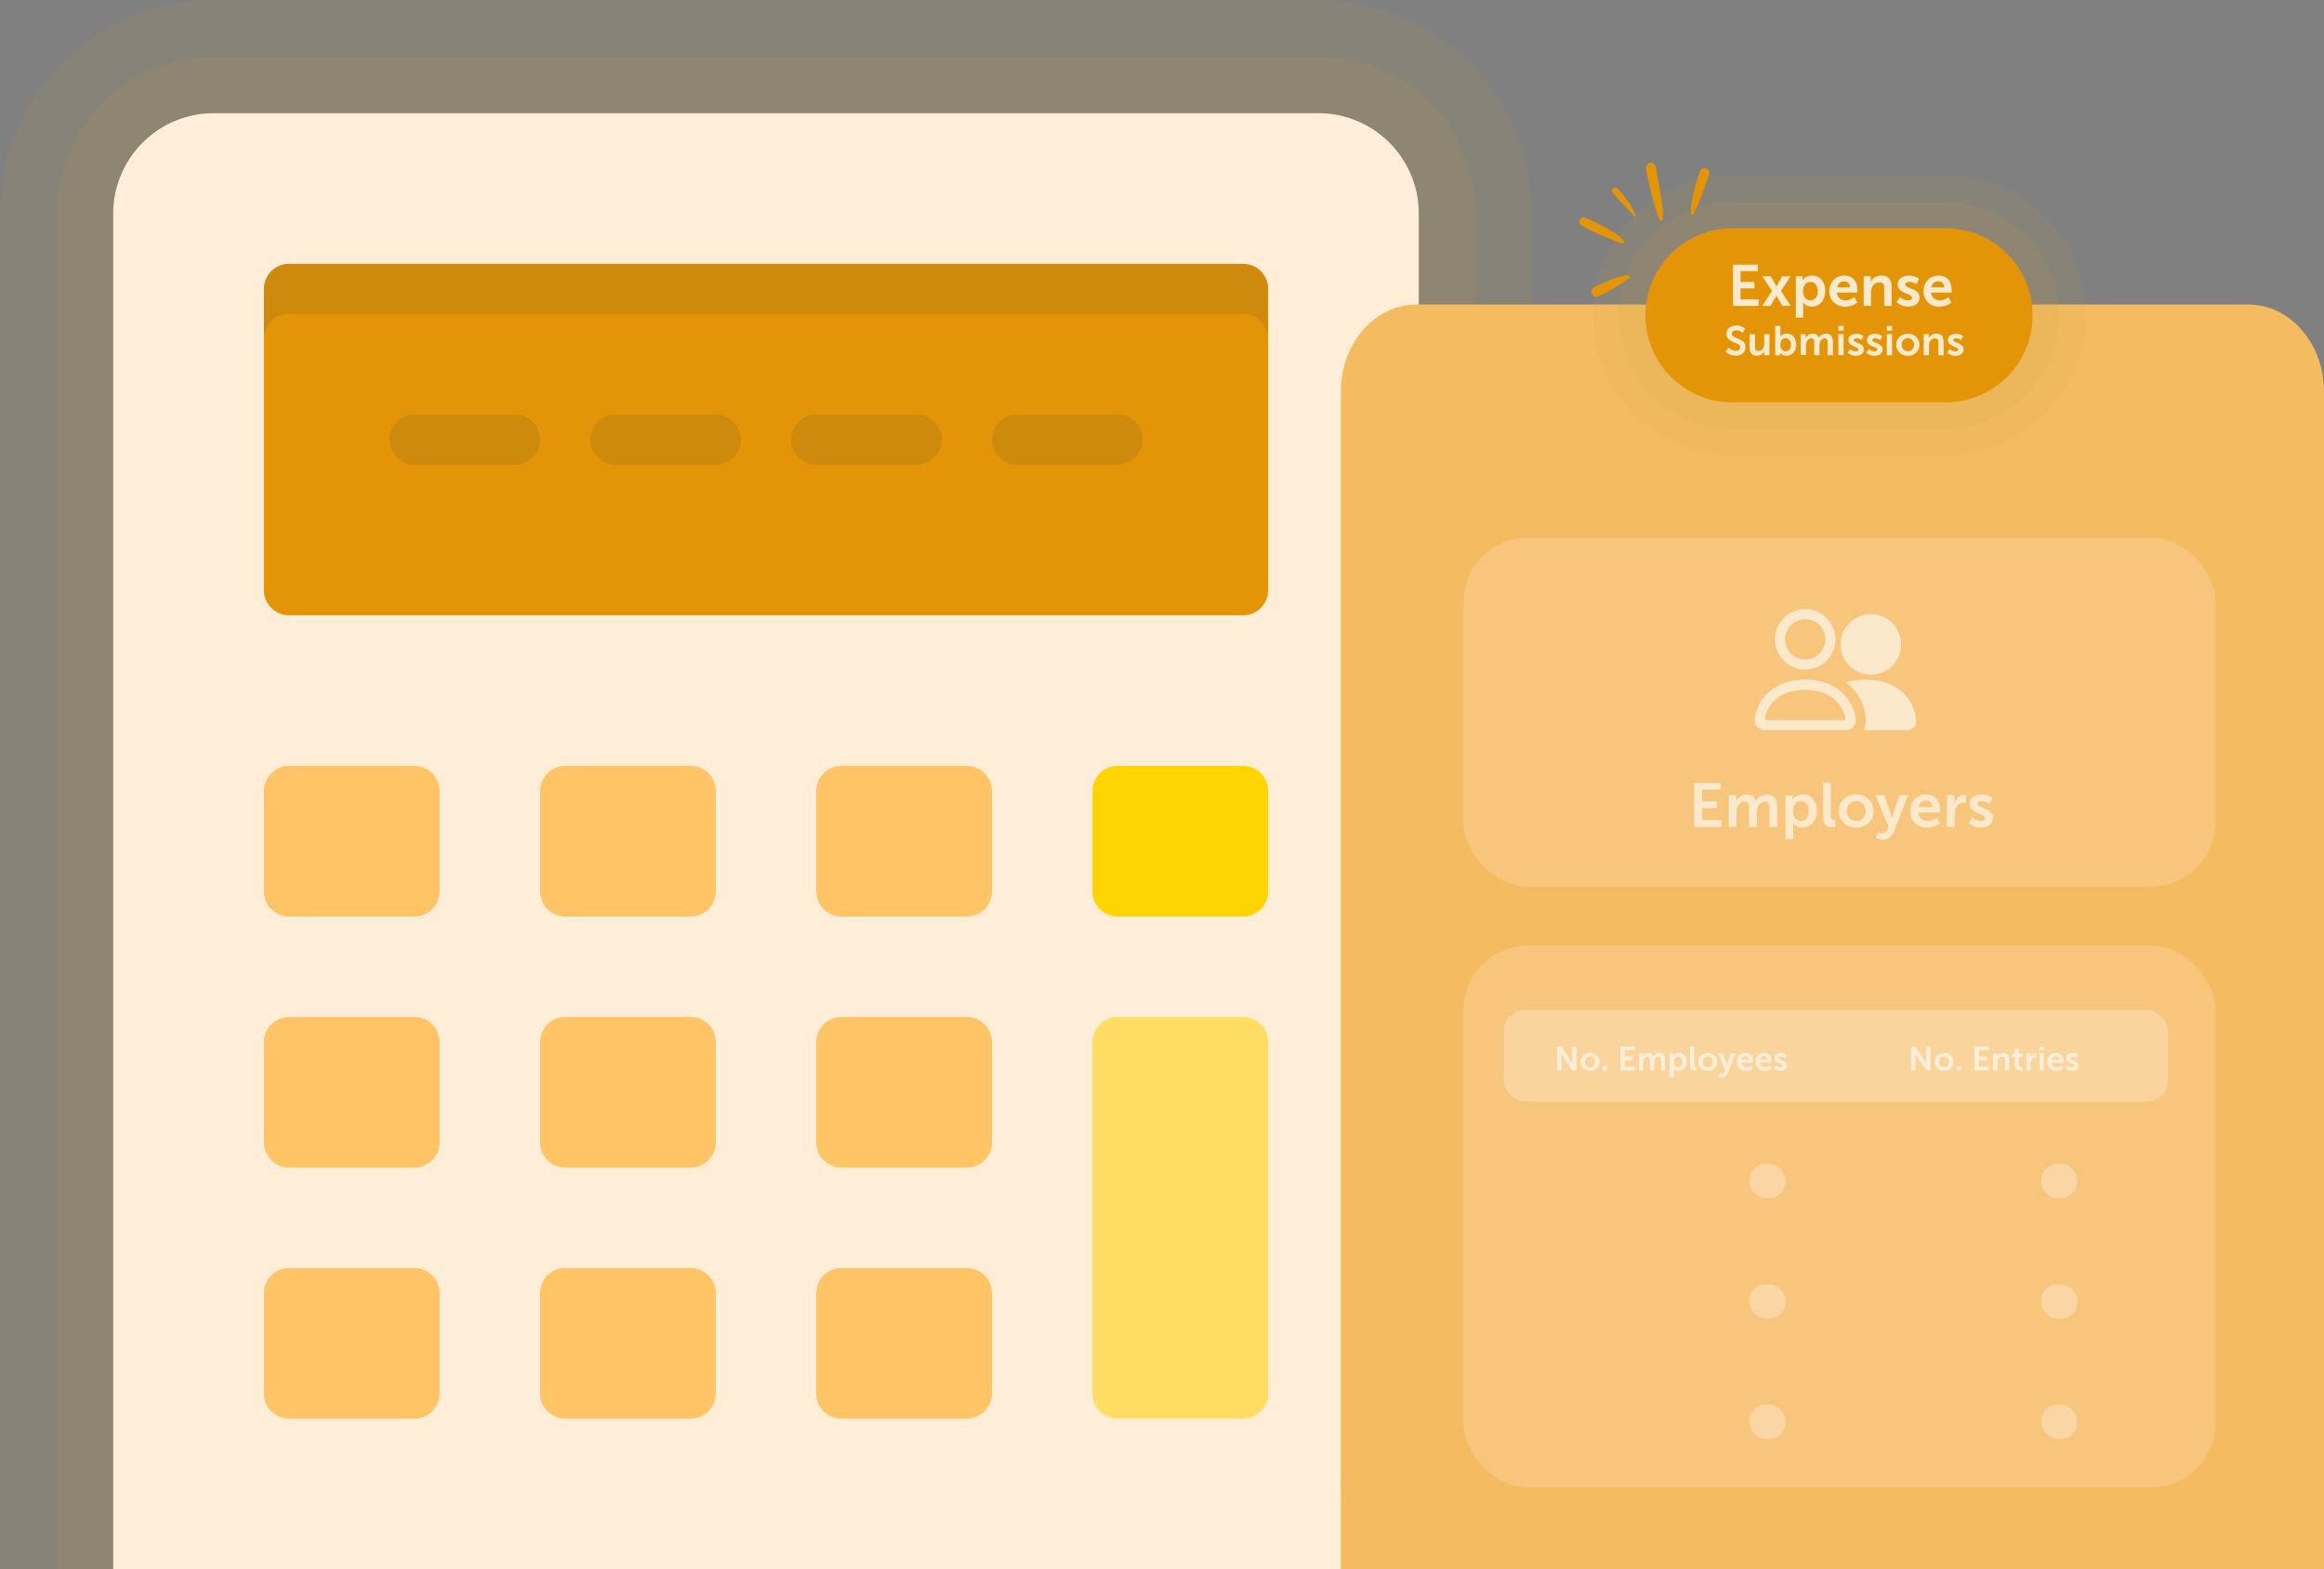
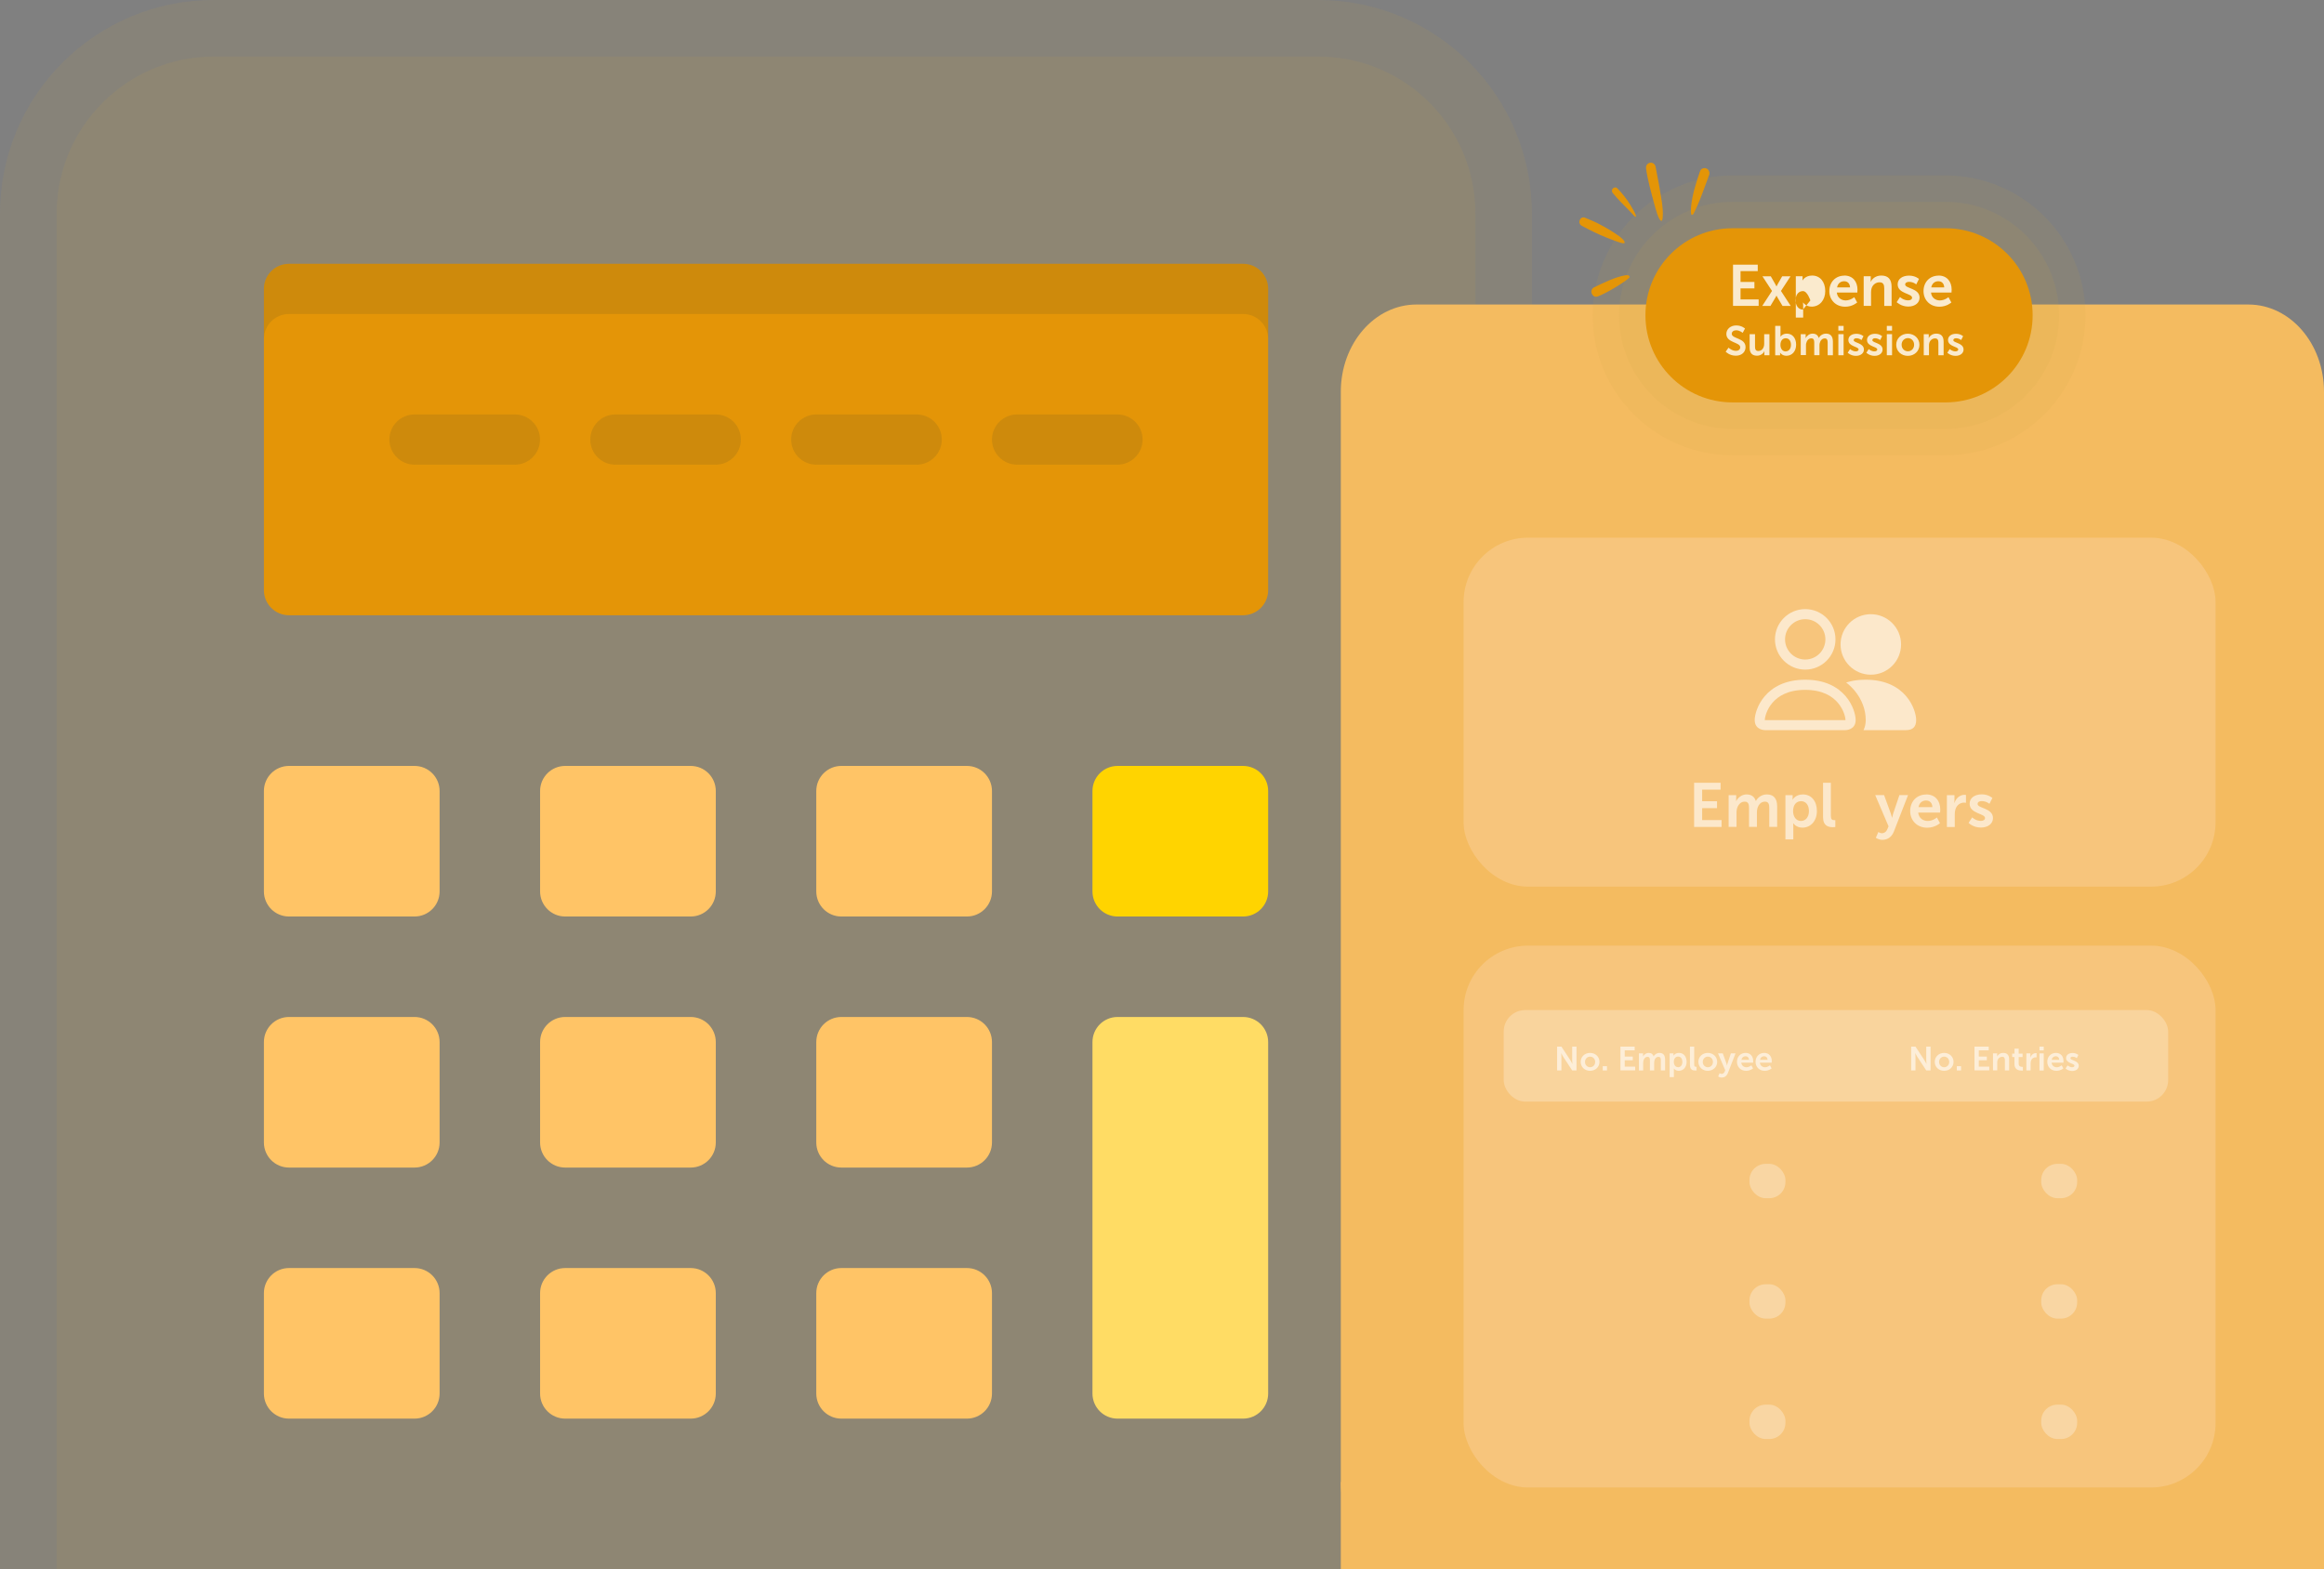
<svg xmlns="http://www.w3.org/2000/svg" id="Layer_2" viewBox="0 0 306.46 206.95">
  <rect x="0" y="0" width="306.46" height="206.95" fill="#808080" stroke="none" />
  <defs>
    <style>.cls-1{fill:#012b3e;}.cls-1,.cls-2{opacity:.1;}.cls-1,.cls-2,.cls-3,.cls-4,.cls-5,.cls-6,.cls-7,.cls-8,.cls-9,.cls-10,.cls-11,.cls-12{stroke-width:0px;}.cls-1,.cls-2,.cls-3,.cls-12{isolation:isolate;}.cls-2{fill:#cea23e;}.cls-3{opacity:.3;}.cls-3,.cls-6,.cls-12{fill:#fff;}.cls-13{opacity:.6;}.cls-14{opacity:.8;}.cls-4{fill:#f4bb60;}.cls-5{fill:#f7c57c;}.cls-7{fill:#ffeed7;}.cls-8{fill:#ffdc64;}.cls-9{fill:#e49507;}.cls-10{fill:#ffd400;}.cls-11{fill:#ffc466;}.cls-12{opacity:.25;}</style>
  </defs>
  <g id="Layer_1-2">
    <path class="cls-2" d="m28.17,0h145.67c15.56,0,28.17,12.61,28.17,28.17v178.78H0V28.17C0,12.61,12.61,0,28.17,0Z" />
    <path class="cls-2" d="m28.17,7.46h145.68c11.44,0,20.71,9.27,20.71,20.71v178.78H7.47V28.17c0-11.43,9.28-20.71,20.71-20.71h0Z" />
-     <path class="cls-7" d="m187.09,206.95H14.93V28.17c0-7.31,5.93-13.24,13.24-13.24h145.68c7.31,0,13.24,5.93,13.24,13.24v178.78Z" />
    <path class="cls-9" d="m163.92,34.79H38.11c-1.83,0-3.31,1.48-3.31,3.31v39.73c0,1.83,1.48,3.31,3.31,3.31h125.81c1.83,0,3.31-1.48,3.31-3.31v-39.73c0-1.83-1.48-3.31-3.31-3.31Z" />
    <path class="cls-11" d="m54.66,120.87h-16.55c-1.83,0-3.31-1.48-3.31-3.31v-13.24c0-1.83,1.48-3.31,3.31-3.31h16.55c1.83,0,3.31,1.48,3.31,3.31v13.24c0,1.83-1.48,3.31-3.31,3.31Z" />
    <path class="cls-11" d="m91.08,120.87h-16.55c-1.83,0-3.31-1.48-3.31-3.31v-13.24c0-1.83,1.48-3.31,3.31-3.31h16.55c1.83,0,3.31,1.48,3.31,3.31v13.24c0,1.83-1.48,3.31-3.31,3.31Z" />
    <path class="cls-11" d="m127.5,120.87h-16.55c-1.83,0-3.31-1.48-3.31-3.31v-13.24c0-1.83,1.48-3.31,3.31-3.31h16.55c1.83,0,3.31,1.48,3.31,3.31v13.24c0,1.83-1.48,3.31-3.31,3.31Z" />
    <path class="cls-10" d="m163.92,120.87h-16.55c-1.83,0-3.31-1.48-3.31-3.31v-13.24c0-1.83,1.48-3.31,3.31-3.31h16.55c1.83,0,3.31,1.48,3.31,3.31v13.24c0,1.83-1.48,3.31-3.31,3.31Z" />
    <path class="cls-11" d="m54.66,153.98h-16.55c-1.83,0-3.31-1.48-3.31-3.31v-13.24c0-1.83,1.48-3.31,3.31-3.31h16.55c1.83,0,3.31,1.48,3.31,3.31v13.24c0,1.83-1.48,3.31-3.31,3.31Z" />
    <path class="cls-11" d="m91.08,153.98h-16.55c-1.83,0-3.31-1.48-3.31-3.31v-13.24c0-1.83,1.48-3.31,3.31-3.31h16.55c1.83,0,3.31,1.48,3.31,3.31v13.24c0,1.83-1.48,3.31-3.31,3.31Z" />
    <path class="cls-11" d="m127.5,153.98h-16.55c-1.83,0-3.31-1.48-3.31-3.31v-13.24c0-1.83,1.48-3.31,3.31-3.31h16.55c1.83,0,3.31,1.48,3.31,3.31v13.24c0,1.83-1.48,3.31-3.31,3.31Z" />
    <path class="cls-11" d="m54.66,187.09h-16.55c-1.83,0-3.31-1.48-3.31-3.31v-13.24c0-1.83,1.48-3.31,3.31-3.31h16.55c1.83,0,3.31,1.48,3.31,3.31v13.24c0,1.83-1.48,3.31-3.31,3.31Z" />
    <path class="cls-11" d="m91.08,187.09h-16.55c-1.83,0-3.31-1.48-3.31-3.31v-13.24c0-1.83,1.48-3.31,3.31-3.31h16.55c1.83,0,3.31,1.48,3.31,3.31v13.24c0,1.83-1.48,3.31-3.31,3.31Z" />
    <path class="cls-11" d="m127.5,187.09h-16.55c-1.83,0-3.31-1.48-3.31-3.31v-13.24c0-1.83,1.48-3.31,3.31-3.31h16.55c1.83,0,3.31,1.48,3.31,3.31v13.24c0,1.83-1.48,3.31-3.31,3.31Z" />
    <path class="cls-8" d="m163.92,187.09h-16.55c-1.83,0-3.31-1.48-3.31-3.31v-46.35c0-1.83,1.48-3.31,3.31-3.31h16.55c1.83,0,3.31,1.48,3.31,3.31v46.35c0,1.83-1.48,3.31-3.31,3.31Z" />
    <path class="cls-1" d="m120.88,61.28h-13.24c-1.83,0-3.31-1.48-3.31-3.31s1.48-3.31,3.31-3.31h13.24c1.83,0,3.31,1.48,3.31,3.31s-1.48,3.31-3.31,3.31Z" />
    <path class="cls-1" d="m147.36,61.28h-13.24c-1.83,0-3.31-1.48-3.31-3.31s1.48-3.31,3.31-3.31h13.24c1.83,0,3.31,1.48,3.31,3.31s-1.48,3.31-3.31,3.31Z" />
    <path class="cls-1" d="m67.9,61.28h-13.24c-1.83,0-3.31-1.48-3.31-3.31s1.48-3.31,3.31-3.31h13.24c1.83,0,3.31,1.48,3.31,3.31s-1.48,3.31-3.31,3.31Z" />
    <path class="cls-1" d="m94.39,61.28h-13.24c-1.83,0-3.31-1.48-3.31-3.31s1.48-3.31,3.31-3.31h13.24c1.83,0,3.31,1.48,3.31,3.31s-1.48,3.31-3.31,3.31Z" />
    <path class="cls-1" d="m163.92,34.79H38.11c-1.83,0-3.31,1.48-3.31,3.31v6.62c0-1.83,1.48-3.31,3.31-3.31h125.81c1.83,0,3.31,1.48,3.31,3.31v-6.62c0-1.83-1.48-3.31-3.31-3.31Z" />
    <rect class="cls-4" x="176.81" y="195.45" width="129.65" height="11.5" />
    <path class="cls-4" d="m296.5,206.95h-109.72c-5.51,0-9.97-5.15-9.97-11.5V51.66c0-6.35,4.47-11.5,9.97-11.5h109.71c5.51,0,9.97,5.15,9.97,11.5v143.78c0,6.35-4.47,11.5-9.97,11.5h.01Z" />
    <path class="cls-2" d="m228.47,60.04c-10.18,0-18.45-8.28-18.45-18.45s8.28-18.45,18.45-18.45h28.09c10.18,0,18.45,8.28,18.45,18.45s-8.28,18.45-18.45,18.45h-28.09Z" />
    <path class="cls-2" d="m228.47,56.56c-8.25,0-14.97-6.72-14.97-14.97s6.72-14.97,14.97-14.97h28.09c8.25,0,14.97,6.72,14.97,14.97s-6.72,14.97-14.97,14.97h-28.09Z" />
    <path class="cls-9" d="m228.47,30.1h28.08c6.35,0,11.49,5.14,11.49,11.48h0c0,6.34-5.14,11.49-11.49,11.49h-28.08c-6.35,0-11.49-5.14-11.49-11.49h0c0-6.34,5.14-11.48,11.49-11.48Z" />
    <g class="cls-14">
      <path class="cls-6" d="m228.53,34.9h3.26v.85h-2.27v1.43h1.83v.85h-1.83v1.46h2.39v.85h-3.38v-5.45h0Z" />
      <path class="cls-6" d="m234.25,39s-.05.12-.11.21l-.68,1.14h-1.08l1.29-1.98-1.26-1.93h1.1l.61,1.07c.06.1.13.25.13.25h.02s.07-.15.13-.25l.61-1.07h1.1l-1.26,1.93,1.29,1.98h-1.08l-.68-1.14c-.05-.08-.11-.21-.11-.21h-.02,0Z" />
-       <path class="cls-6" d="m236.81,36.43h.89v.28c0,.15-.02.27-.02.27h.02s.34-.64,1.26-.64c1.06,0,1.73.84,1.73,2.05s-.76,2.05-1.79,2.05c-.77,0-1.12-.54-1.12-.54h-.02s.02.14.02.34v1.64h-.97s0-5.45,0-5.45Zm1.92,3.19c.54,0,.98-.44.98-1.21s-.4-1.23-.97-1.23c-.51,0-.98.37-.98,1.24,0,.61.33,1.2.97,1.2Z" />
+       <path class="cls-6" d="m236.81,36.43h.89v.28c0,.15-.02.27-.02.27h.02s.34-.64,1.26-.64c1.06,0,1.73.84,1.73,2.05s-.76,2.05-1.79,2.05c-.77,0-1.12-.54-1.12-.54h-.02s.02.14.02.34v1.64h-.97s0-5.45,0-5.45Zm1.92,3.19s-.4-1.23-.97-1.23c-.51,0-.98.37-.98,1.24,0,.61.33,1.2.97,1.2Z" />
      <path class="cls-6" d="m243.21,36.34c1.13,0,1.73.82,1.73,1.86,0,.11-.02.38-.02.38h-2.7c.06.68.59,1.04,1.17,1.04.63,0,1.13-.43,1.13-.43l.38.7s-.6.56-1.57.56c-1.3,0-2.1-.94-2.1-2.05,0-1.2.82-2.05,1.99-2.05h-.01Zm.75,1.56c-.02-.53-.34-.81-.77-.81-.5,0-.84.31-.94.81h1.71Z" />
      <path class="cls-6" d="m245.75,36.43h.94v.45c0,.15-.02.27-.02.27h.02c.17-.33.6-.81,1.39-.81.87,0,1.36.45,1.36,1.49v2.52h-.97v-2.32c0-.48-.12-.8-.62-.8s-.91.33-1.05.8c-.05.16-.07.34-.07.52v1.79h-.97v-3.91h0Z" />
      <path class="cls-6" d="m250.56,39.18s.43.43,1.07.43c.28,0,.51-.12.51-.35,0-.58-1.9-.51-1.9-1.76,0-.73.65-1.15,1.5-1.15s1.31.44,1.31.44l-.36.72s-.36-.34-.96-.34c-.25,0-.5.11-.5.35,0,.55,1.9.48,1.9,1.74,0,.65-.57,1.17-1.5,1.17s-1.52-.58-1.52-.58l.44-.68h0Z" />
      <path class="cls-6" d="m255.63,36.34c1.13,0,1.73.82,1.73,1.86,0,.11-.02.38-.02.38h-2.7c.06.68.59,1.04,1.17,1.04.63,0,1.13-.43,1.13-.43l.38.7s-.6.56-1.57.56c-1.3,0-2.1-.94-2.1-2.05,0-1.2.82-2.05,1.99-2.05h-.01Zm.75,1.56c-.02-.53-.34-.81-.77-.81-.5,0-.84.31-.94.81h1.71Z" />
    </g>
    <g class="cls-14">
      <path class="cls-6" d="m227.95,45.86s.42.41.97.41c.29,0,.56-.15.56-.47,0-.69-1.83-.57-1.83-1.76,0-.64.56-1.12,1.3-1.12s1.16.41,1.16.41l-.31.57s-.37-.34-.86-.34c-.33,0-.58.19-.58.46,0,.69,1.82.52,1.82,1.76,0,.62-.47,1.13-1.28,1.13-.86,0-1.34-.53-1.34-.53l.38-.53h0Z" />
      <path class="cls-6" d="m230.74,44.07h.69v1.65c0,.34.09.57.43.57.5,0,.78-.44.78-.94v-1.28h.69v2.78h-.67v-.32c0-.11.01-.2.01-.2h-.01c-.14.29-.49.58-.97.58-.59,0-.97-.3-.97-1.06v-1.79h.02Z" />
      <path class="cls-6" d="m234.1,42.98h.69v1.19c0,.14-.01.23-.01.23h.01s.25-.4.83-.4c.75,0,1.23.59,1.23,1.46s-.54,1.46-1.28,1.46c-.58,0-.83-.41-.83-.41h-.01s.01.08.01.19v.16h-.65v-3.87h0Zm1.37,3.36c.38,0,.7-.31.7-.86s-.28-.87-.69-.87c-.36,0-.7.26-.7.88,0,.43.23.86.69.86h0Z" />
      <path class="cls-6" d="m237.44,44.07h.67v.32c0,.1-.01.19-.01.19h.01c.14-.27.47-.58.91-.58s.7.2.81.57h.01c.15-.3.51-.57.95-.57.58,0,.91.33.91,1.06v1.79h-.69v-1.66c0-.32-.06-.56-.38-.56-.35,0-.59.28-.67.63-.03.11-.03.23-.03.36v1.22h-.69v-1.66c0-.3-.05-.56-.38-.56-.36,0-.59.28-.68.64-.03.1-.03.23-.03.35v1.22h-.69v-2.78l-.02.02Z" />
      <path class="cls-6" d="m242.42,42.98h.69v.62h-.69v-.62Zm0,1.09h.69v2.78h-.69v-2.78Z" />
      <path class="cls-6" d="m243.96,46.03s.31.31.76.31c.2,0,.37-.09.37-.25,0-.41-1.35-.36-1.35-1.25,0-.52.46-.82,1.06-.82s.93.32.93.32l-.26.51s-.26-.24-.68-.24c-.18,0-.35.08-.35.25,0,.39,1.35.34,1.35,1.24,0,.46-.4.83-1.06.83s-1.08-.41-1.08-.41l.32-.49h-.01Z" />
      <path class="cls-6" d="m246.42,46.03s.31.31.76.31c.2,0,.37-.09.37-.25,0-.41-1.35-.36-1.35-1.25,0-.52.46-.82,1.06-.82s.93.32.93.32l-.26.51s-.26-.24-.68-.24c-.18,0-.35.08-.35.25,0,.39,1.35.34,1.35,1.24,0,.46-.4.83-1.06.83s-1.08-.41-1.08-.41l.32-.49h-.01Z" />
      <path class="cls-6" d="m248.81,42.98h.69v.62h-.69v-.62Zm0,1.09h.69v2.78h-.69v-2.78Z" />
      <path class="cls-6" d="m251.58,44.01c.85,0,1.53.61,1.53,1.46s-.68,1.46-1.53,1.46-1.53-.6-1.53-1.46.68-1.46,1.53-1.46Zm.01,2.32c.45,0,.82-.35.82-.87s-.38-.87-.82-.87-.83.35-.83.87.38.87.83.87Z" />
      <path class="cls-6" d="m253.67,44.07h.67v.32c0,.1-.01.19-.01.19h.01c.12-.23.43-.58.99-.58.62,0,.97.32.97,1.06v1.79h-.69v-1.65c0-.34-.09-.57-.44-.57s-.64.23-.75.57c-.04.11-.05.24-.05.37v1.28h-.69v-2.78h0Z" />
      <path class="cls-6" d="m257.1,46.03s.31.31.76.31c.2,0,.37-.09.37-.25,0-.41-1.35-.36-1.35-1.25,0-.52.46-.82,1.06-.82s.93.32.93.32l-.26.51s-.26-.24-.68-.24c-.18,0-.35.08-.35.25,0,.39,1.35.34,1.35,1.24,0,.46-.4.83-1.06.83s-1.08-.41-1.08-.41l.32-.49h-.01Z" />
    </g>
    <g id="Layer_1-2">
      <path class="cls-9" d="m219.14,29.1c.11-.14.11-.36.12-.53.05-.62-.02-1.25-.1-1.87-.25-1.59-.53-3.17-.85-4.75-.23-.79-1.34-.57-1.25.26.23,1.65.7,3.25,1.13,4.86.1.31.53,2.1.91,2.05,0,0,.03,0,.04,0" />
      <path class="cls-9" d="m223.33,28.18c.64-1.24,1.12-2.57,1.6-3.89.14-.39.3-.78.44-1.18.06-.17.07-.35,0-.53-.21-.54-.99-.55-1.19,0-.53,1.55-1.05,3.13-1.19,4.79,0,.17-.08.96.11.96h-.03s.05,0,.07,0c.07,0,.14-.08.18-.15" />
      <path class="cls-9" d="m210.7,39.09c.75-.3,1.47-.69,2.17-1.11.67-.41,1.36-.81,1.95-1.33.15-.15,0-.34-.16-.35-.1-.02-.2,0-.29,0-1.46.25-2.81.96-4.15,1.59-.68.34-.33,1.32.32,1.24.05,0,.11-.02.16-.04" />
      <path class="cls-9" d="m214.2,32.07h0c.43-.52-2.95-2.34-3.4-2.56-.57-.31-1.18-.53-1.77-.79-.68-.28-1.09.74-.42,1.07,1.05.56,2.11,1.1,3.21,1.53.55.22,1.1.44,1.66.62.2.04.43.17.64.14.03,0,.06,0,.08-.02" />
      <path class="cls-9" d="m215.74,28.52c-.05-.27-.2-.52-.32-.76-.14-.26-.29-.52-.45-.77-.49-.78-1.05-1.49-1.68-2.14-.25-.28-.74-.07-.73.31,0,.12.05.23.13.32.2.23.39.46.59.68.58.66,1.24,1.25,1.83,1.9.1.07.42.54.57.52.03,0,.05-.02.06-.06" />
    </g>
    <rect class="cls-5" x="193" y="124.71" width="99.16" height="71.46" rx="8.5" ry="8.5" />
    <rect class="cls-5" x="193" y="70.91" width="99.16" height="46.02" rx="8.5" ry="8.5" />
    <rect class="cls-12" x="198.29" y="133.21" width="87.62" height="12.07" rx="2.83" ry="2.83" />
    <g class="cls-13">
      <path class="cls-6" d="m205.33,138.03h.57l1.19,1.81c.12.18.26.49.26.49h0s-.03-.3-.03-.49v-1.81h.57v3.14h-.57l-1.19-1.81c-.12-.18-.26-.49-.26-.49h0s.03.3.03.49v1.81h-.57v-3.14Z" />
      <path class="cls-6" d="m209.68,138.86c.69,0,1.24.49,1.24,1.18s-.55,1.18-1.24,1.18-1.24-.49-1.24-1.18.55-1.18,1.24-1.18Zm0,1.89c.36,0,.67-.28.67-.7s-.31-.7-.67-.7-.67.29-.67.7.31.7.67.7Z" />
      <path class="cls-6" d="m211.35,140.61h.56v.56h-.56v-.56Z" />
      <path class="cls-6" d="m213.68,138.03h1.88v.49h-1.31v.82h1.06v.49h-1.06v.84h1.38v.49h-1.95v-3.14h0Z" />
      <path class="cls-6" d="m216.13,138.92h.54v.41h0c.11-.22.38-.47.73-.47s.57.16.66.46h0c.12-.24.42-.46.77-.46.47,0,.74.27.74.86v1.45h-.56v-1.34c0-.26-.05-.45-.31-.45-.29,0-.48.23-.54.51-.02.09-.03.19-.03.29v.99h-.56v-1.34c0-.24-.04-.45-.31-.45-.29,0-.48.23-.55.52-.02.08-.03.19-.03.29v.99h-.56v-2.26h.01Z" />
      <path class="cls-6" d="m220.17,138.92h.51v.31h0s.19-.37.73-.37c.61,0,1,.48,1,1.18s-.44,1.18-1.03,1.18c-.45,0-.65-.31-.65-.31h0v1.14h-.56v-3.14h0Zm1.11,1.83c.31,0,.57-.25.57-.7s-.23-.71-.56-.71c-.29,0-.57.21-.57.71,0,.35.19.69.56.69h0Z" />
      <path class="cls-6" d="m222.85,138.03h.56v2.35c0,.25.08.31.23.31h.08v.49s-.08,0-.18,0c-.31,0-.69-.08-.69-.73v-2.44h0Z" />
      <path class="cls-6" d="m225.2,138.86c.69,0,1.24.49,1.24,1.18s-.55,1.18-1.24,1.18-1.24-.49-1.24-1.18.55-1.18,1.24-1.18Zm.01,1.89c.36,0,.67-.28.67-.7s-.31-.7-.67-.7-.67.29-.67.7.31.7.67.7Z" />
      <path class="cls-6" d="m226.78,141.54s.12.09.25.09c.15,0,.31-.09.39-.29l.08-.2-.95-2.22h.63l.47,1.3c.04.12.08.31.08.31h0s.04-.18.08-.3l.44-1.31h.61l-1.01,2.6c-.16.41-.47.59-.81.59-.27,0-.47-.15-.47-.15l.19-.42h.02Z" />
      <path class="cls-6" d="m230.19,138.86c.65,0,1,.47,1,1.07,0,.07-.01.22-.01.22h-1.56c.04.39.34.6.68.6.36,0,.65-.25.65-.25l.22.4s-.34.32-.91.32c-.75,0-1.21-.54-1.21-1.18,0-.69.47-1.18,1.15-1.18h-.01Zm.44.91c0-.31-.2-.47-.45-.47-.29,0-.49.18-.54.47h.99Z" />
      <path class="cls-6" d="m232.64,138.86c.65,0,1,.47,1,1.07,0,.07-.01.22-.01.22h-1.56c.04.39.34.6.68.6.36,0,.65-.25.65-.25l.22.4s-.34.32-.91.32c-.75,0-1.21-.54-1.21-1.18,0-.69.47-1.18,1.15-1.18h-.01Zm.44.91c0-.31-.2-.47-.45-.47-.29,0-.49.18-.54.47h.99Z" />
-       <path class="cls-6" d="m234.18,140.5s.25.25.61.25c.16,0,.3-.07.3-.2,0-.34-1.1-.29-1.1-1.02,0-.42.38-.66.86-.66s.76.26.76.26l-.21.42s-.21-.19-.55-.19c-.15,0-.29.06-.29.2,0,.32,1.1.28,1.1,1,0,.38-.33.68-.86.68-.56,0-.88-.33-.88-.33l.26-.39v-.02Z" />
    </g>
    <g class="cls-13">
      <path class="cls-6" d="m252.02,138.03h.57l1.19,1.81c.12.18.26.49.26.49h0s-.03-.3-.03-.49v-1.81h.57v3.14h-.57l-1.19-1.81c-.12-.18-.26-.49-.26-.49h0s.03.3.03.49v1.81h-.57v-3.14Z" />
      <path class="cls-6" d="m256.37,138.86c.69,0,1.24.49,1.24,1.18s-.55,1.18-1.24,1.18-1.24-.49-1.24-1.18.55-1.18,1.24-1.18Zm0,1.89c.36,0,.67-.28.67-.7s-.31-.7-.67-.7-.67.29-.67.7.31.7.67.7Z" />
      <path class="cls-6" d="m258.04,140.61h.56v.56h-.56v-.56Z" />
      <path class="cls-6" d="m260.37,138.03h1.88v.49h-1.31v.82h1.06v.49h-1.06v.84h1.38v.49h-1.95v-3.14h0Z" />
      <path class="cls-6" d="m262.82,138.92h.54v.41h0c.1-.19.34-.47.8-.47.5,0,.78.26.78.86v1.45h-.56v-1.34c0-.27-.07-.46-.36-.46s-.52.19-.61.46c-.03.09-.04.19-.04.3v1.03h-.56v-2.26.02Z" />
      <path class="cls-6" d="m265.63,139.4h-.29v-.45h.31v-.65h.55v.65h.51v.45h-.51v.88c0,.37.29.42.45.42h.1v.49s-.07,0-.17,0c-.31,0-.94-.09-.94-.85v-.95h0Z" />
      <path class="cls-6" d="m267.2,138.92h.54v.55h0c.1-.32.37-.58.72-.58h.1v.55h-.13c-.24,0-.51.14-.61.47-.04.11-.05.23-.05.37v.89h-.56v-2.26h-.01Z" />
      <path class="cls-6" d="m268.94,138.03h.56v.5h-.56v-.5Zm0,.89h.56v2.26h-.56v-2.26Z" />
      <path class="cls-6" d="m271.11,138.86c.65,0,1,.47,1,1.07,0,.07-.01.22-.01.22h-1.56c.04.39.34.6.68.6.36,0,.65-.25.65-.25l.22.4s-.34.32-.91.32c-.75,0-1.21-.54-1.21-1.18,0-.69.47-1.18,1.15-1.18h-.01Zm.43.91c0-.31-.2-.47-.45-.47-.29,0-.49.18-.54.47h.99Z" />
      <path class="cls-6" d="m272.64,140.5s.25.25.61.25c.16,0,.3-.07.3-.2,0-.34-1.1-.29-1.1-1.02,0-.42.38-.66.86-.66s.76.26.76.26l-.21.42s-.21-.19-.55-.19c-.15,0-.29.06-.29.2,0,.32,1.1.28,1.1,1,0,.38-.33.68-.86.68-.56,0-.88-.33-.88-.33l.26-.39v-.02Z" />
    </g>
    <rect class="cls-3" x="230.7" y="153.49" width="4.74" height="4.53" rx="2.13" ry="2.13" />
    <rect class="cls-3" x="230.7" y="169.37" width="4.74" height="4.53" rx="2.13" ry="2.13" />
    <rect class="cls-3" x="230.7" y="185.25" width="4.74" height="4.53" rx="2.13" ry="2.13" />
    <rect class="cls-3" x="269.17" y="153.49" width="4.74" height="4.53" rx="2.13" ry="2.13" />
    <rect class="cls-3" x="269.17" y="169.37" width="4.74" height="4.53" rx="2.13" ry="2.13" />
    <rect class="cls-3" x="269.17" y="185.25" width="4.74" height="4.53" rx="2.13" ry="2.13" />
    <g class="cls-13">
      <path class="cls-6" d="m246.7,88.98c2.21,0,3.99-1.79,3.99-3.99s-1.79-3.99-3.99-3.99-3.99,1.79-3.99,3.99,1.79,3.99,3.99,3.99Z" />
      <path class="cls-6" d="m238.05,89.64c-5.32,0-6.66,3.99-6.66,5.32s1.33,1.33,1.33,1.33h10.65s1.33,0,1.33-1.33-1.33-5.32-6.65-5.32Zm5.29,5.33h-10.62c0-.35.22-1.37,1.01-2.29.74-.86,2.03-1.7,4.31-1.7s3.58.84,4.31,1.7c.79.92,1.01,1.94,1.01,2.29h-.03,0Z" />
      <path class="cls-6" d="m238.05,88.31c2.2,0,3.99-1.79,3.99-3.99s-1.79-3.99-3.99-3.99-3.99,1.79-3.99,3.99,1.79,3.99,3.99,3.99Zm0-6.65c1.47,0,2.66,1.19,2.66,2.66s-1.19,2.66-2.66,2.66-2.66-1.19-2.66-2.66,1.19-2.66,2.66-2.66Z" />
      <path class="cls-6" d="m246.03,89.64c-.31,0-.63.01-.94.04-.56.05-1.1.16-1.64.33.43.33.8.7,1.13,1.09.95,1.15,1.45,2.52,1.45,3.86,0,.46-.09.92-.29,1.33h5.61c.89,0,1.33-.44,1.33-1.33,0-1.33-1.33-5.32-6.65-5.32Z" />
    </g>
    <g class="cls-13">
      <path class="cls-6" d="m223.4,103.23h3.49v.91h-2.43v1.53h1.96v.91h-1.96v1.57h2.56v.91h-3.62v-5.82h0Z" />
      <path class="cls-6" d="m227.95,104.87h1v.48c0,.16-.02.29-.02.29h.02c.21-.41.71-.87,1.36-.87s1.05.3,1.22.86h.02c.23-.45.77-.86,1.43-.86.87,0,1.37.49,1.37,1.59v2.69h-1.04v-2.49c0-.48-.09-.84-.57-.84-.53,0-.89.43-1.01.95-.04.16-.05.34-.05.54v1.84h-1.04v-2.49c0-.45-.07-.84-.57-.84-.54,0-.89.43-1.03.96-.04.16-.05.34-.05.53v1.84h-1.04v-4.18h0Z" />
      <path class="cls-6" d="m235.44,104.87h.95v.3c0,.16-.02.29-.02.29h.02s.36-.69,1.35-.69c1.13,0,1.85.89,1.85,2.19s-.81,2.19-1.91,2.19c-.83,0-1.2-.57-1.2-.57h-.02s.02.15.02.36v1.76h-1.04v-5.82h0Zm2.05,3.4c.57,0,1.05-.47,1.05-1.3s-.43-1.31-1.04-1.31c-.54,0-1.05.39-1.05,1.32,0,.65.35,1.29,1.04,1.29Z" />
      <path class="cls-6" d="m240.4,103.23h1.03v4.36c0,.46.16.57.43.57h.16v.91s-.16.02-.33.02c-.57,0-1.29-.15-1.29-1.34v-4.52h0Z" />
-       <path class="cls-6" d="m244.77,104.77c1.28,0,2.3.91,2.3,2.19s-1.03,2.19-2.3,2.19-2.3-.9-2.3-2.19,1.03-2.19,2.3-2.19Zm.01,3.49c.67,0,1.24-.52,1.24-1.3s-.57-1.3-1.24-1.3-1.25.53-1.25,1.3.57,1.3,1.25,1.3Z" />
      <path class="cls-6" d="m247.69,109.72s.23.17.47.17c.29,0,.57-.17.72-.54l.16-.37-1.76-4.12h1.17l.88,2.41c.08.22.16.57.16.57h.02s.07-.33.14-.55l.82-2.43h1.14l-1.87,4.81c-.3.76-.88,1.09-1.51,1.09-.5,0-.87-.27-.87-.27l.34-.78h0Z" />
      <path class="cls-6" d="m254.01,104.77c1.21,0,1.85.88,1.85,1.99,0,.12-.02.4-.02.4h-2.89c.07.73.63,1.11,1.26,1.11.67,0,1.21-.46,1.21-.46l.4.75s-.64.6-1.68.6c-1.39,0-2.25-1-2.25-2.19,0-1.29.88-2.19,2.12-2.19h0Zm.81,1.67c-.02-.57-.37-.87-.83-.87-.53,0-.9.33-1,.87h1.83Z" />
      <path class="cls-6" d="m256.73,104.87h1v.72c0,.16-.02.3-.02.3h.02c.19-.6.69-1.07,1.33-1.07.1,0,.19.02.19.02v1.03s-.11-.02-.25-.02c-.44,0-.94.25-1.14.88-.07.21-.09.43-.09.68v1.66h-1.04v-4.2Z" />
      <path class="cls-6" d="m260.07,107.8s.46.46,1.14.46c.3,0,.55-.13.55-.38,0-.62-2.03-.54-2.03-1.89,0-.78.7-1.23,1.6-1.23s1.4.48,1.4.48l-.39.77s-.39-.36-1.03-.36c-.27,0-.53.11-.53.38,0,.59,2.03.52,2.03,1.86,0,.7-.61,1.25-1.6,1.25-1.04,0-1.62-.62-1.62-.62l.48-.73h0Z" />
    </g>
  </g>
</svg>